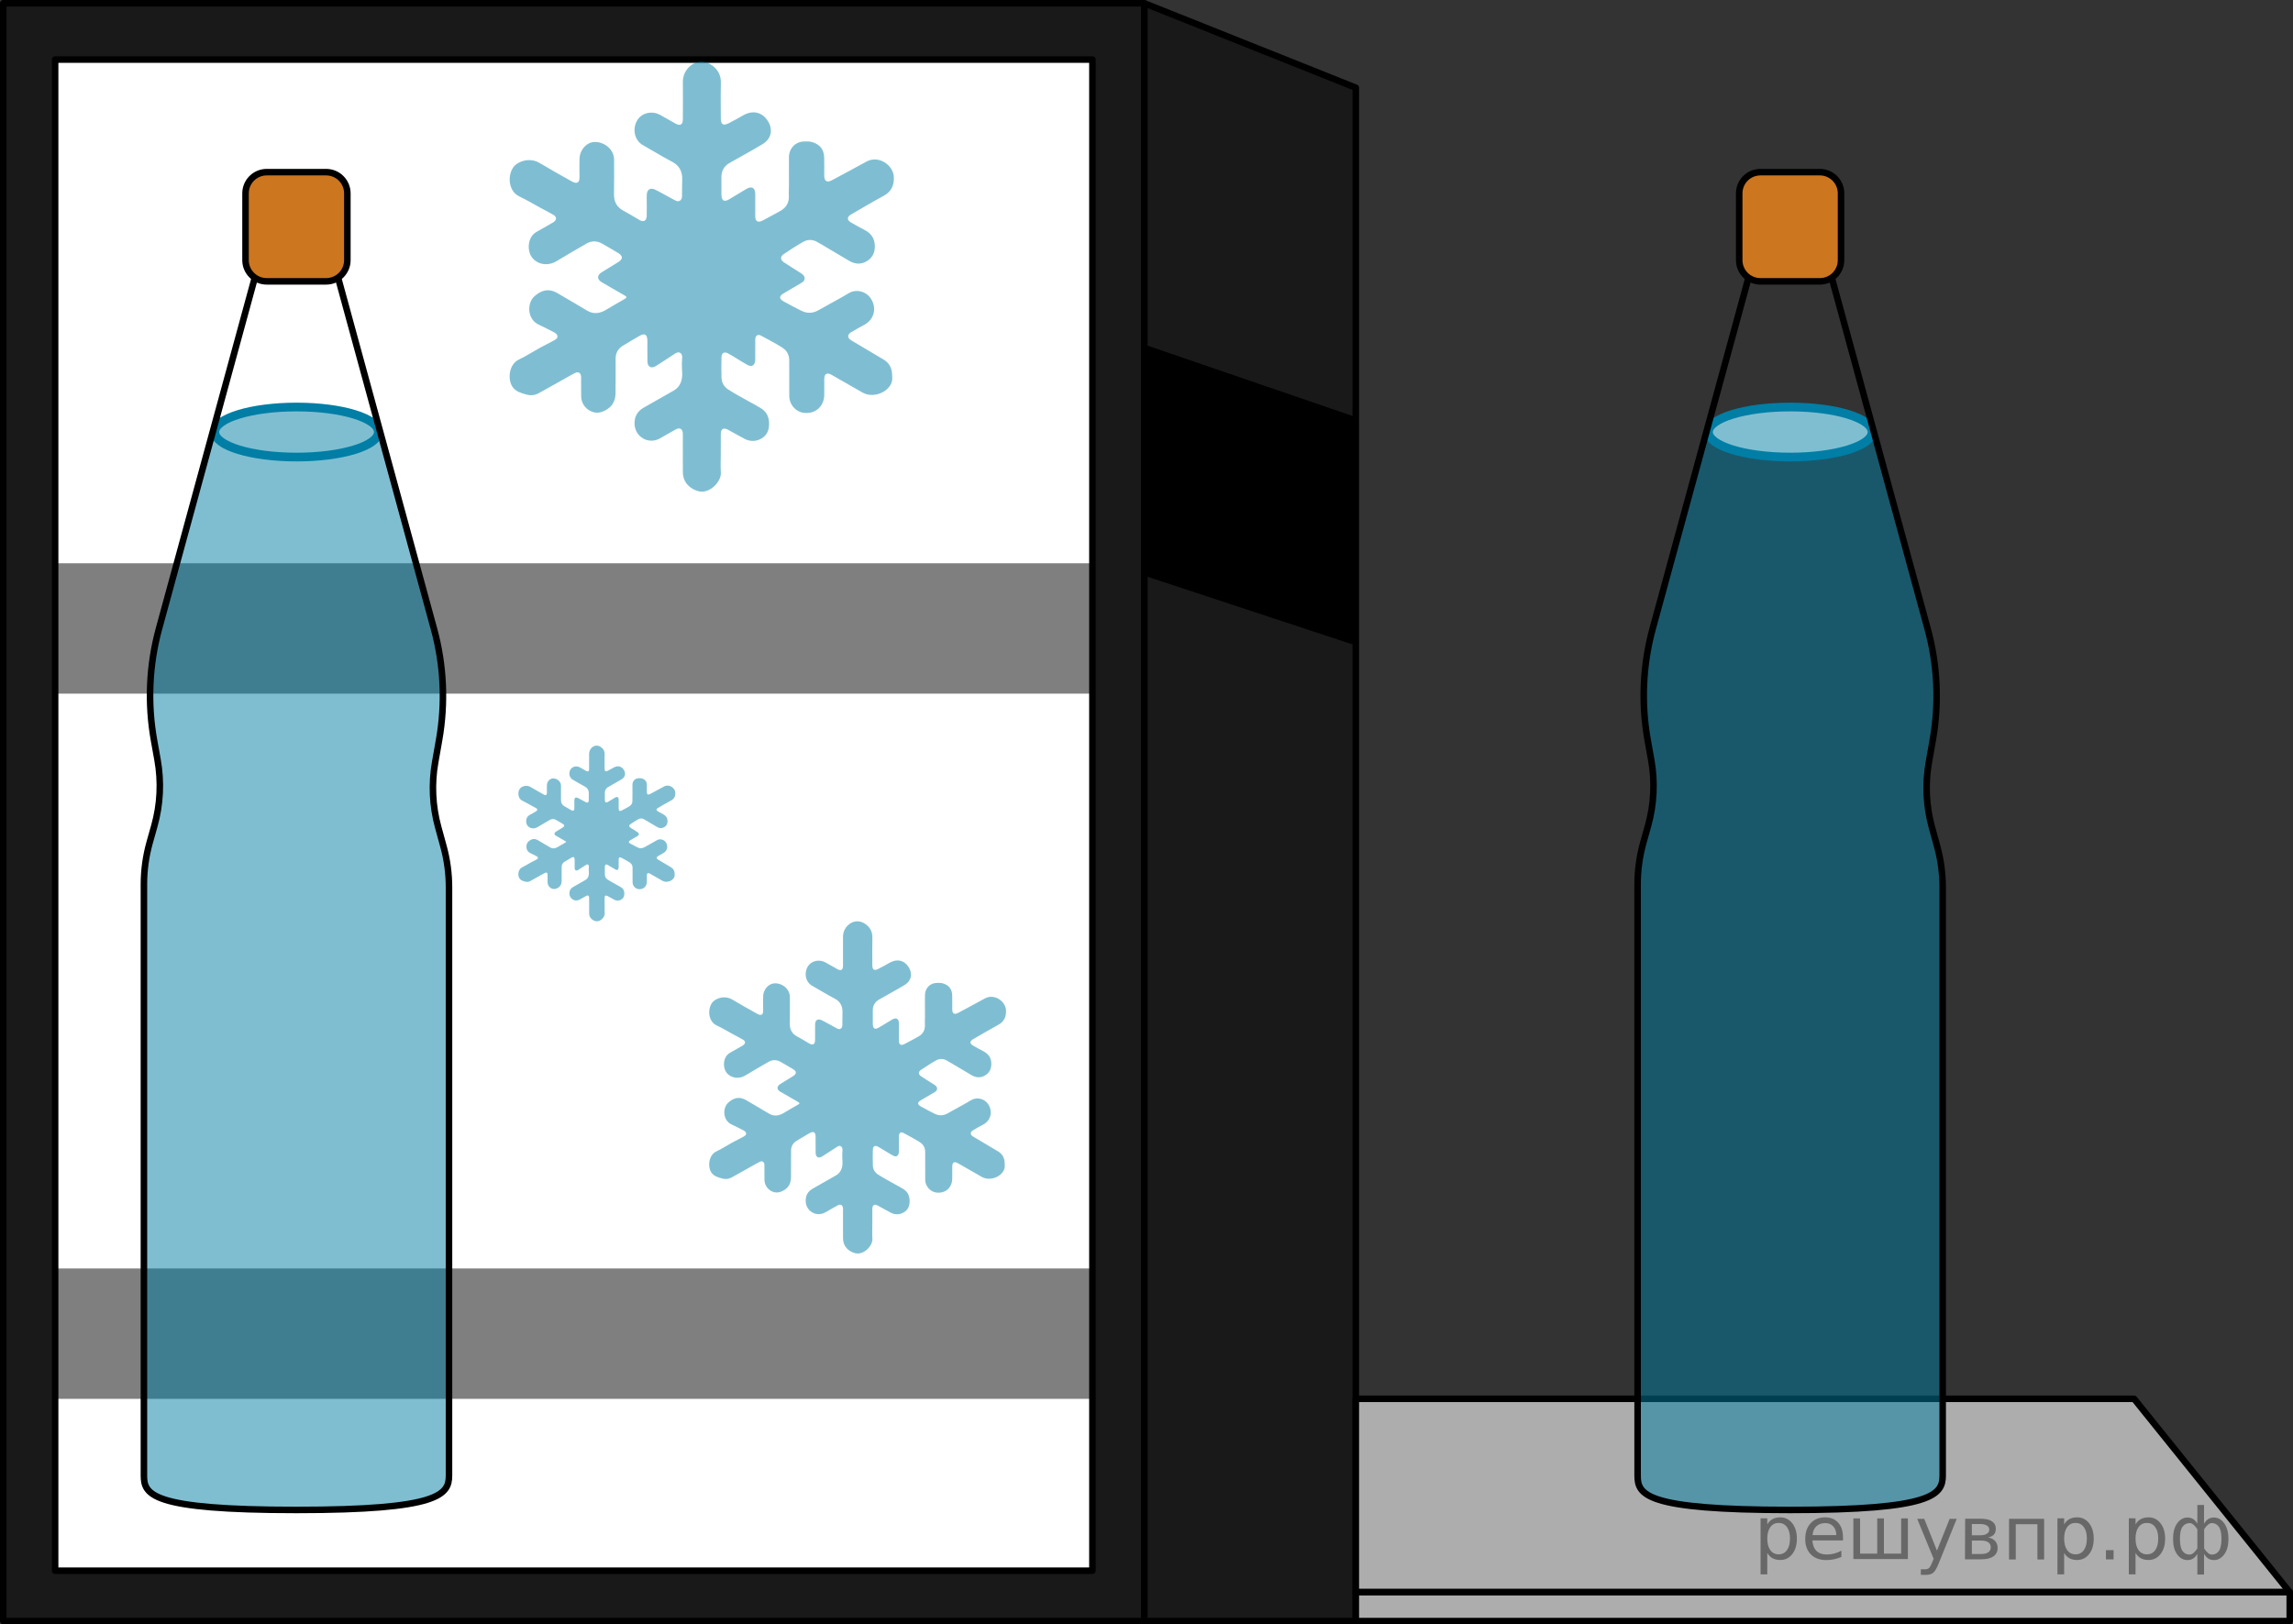
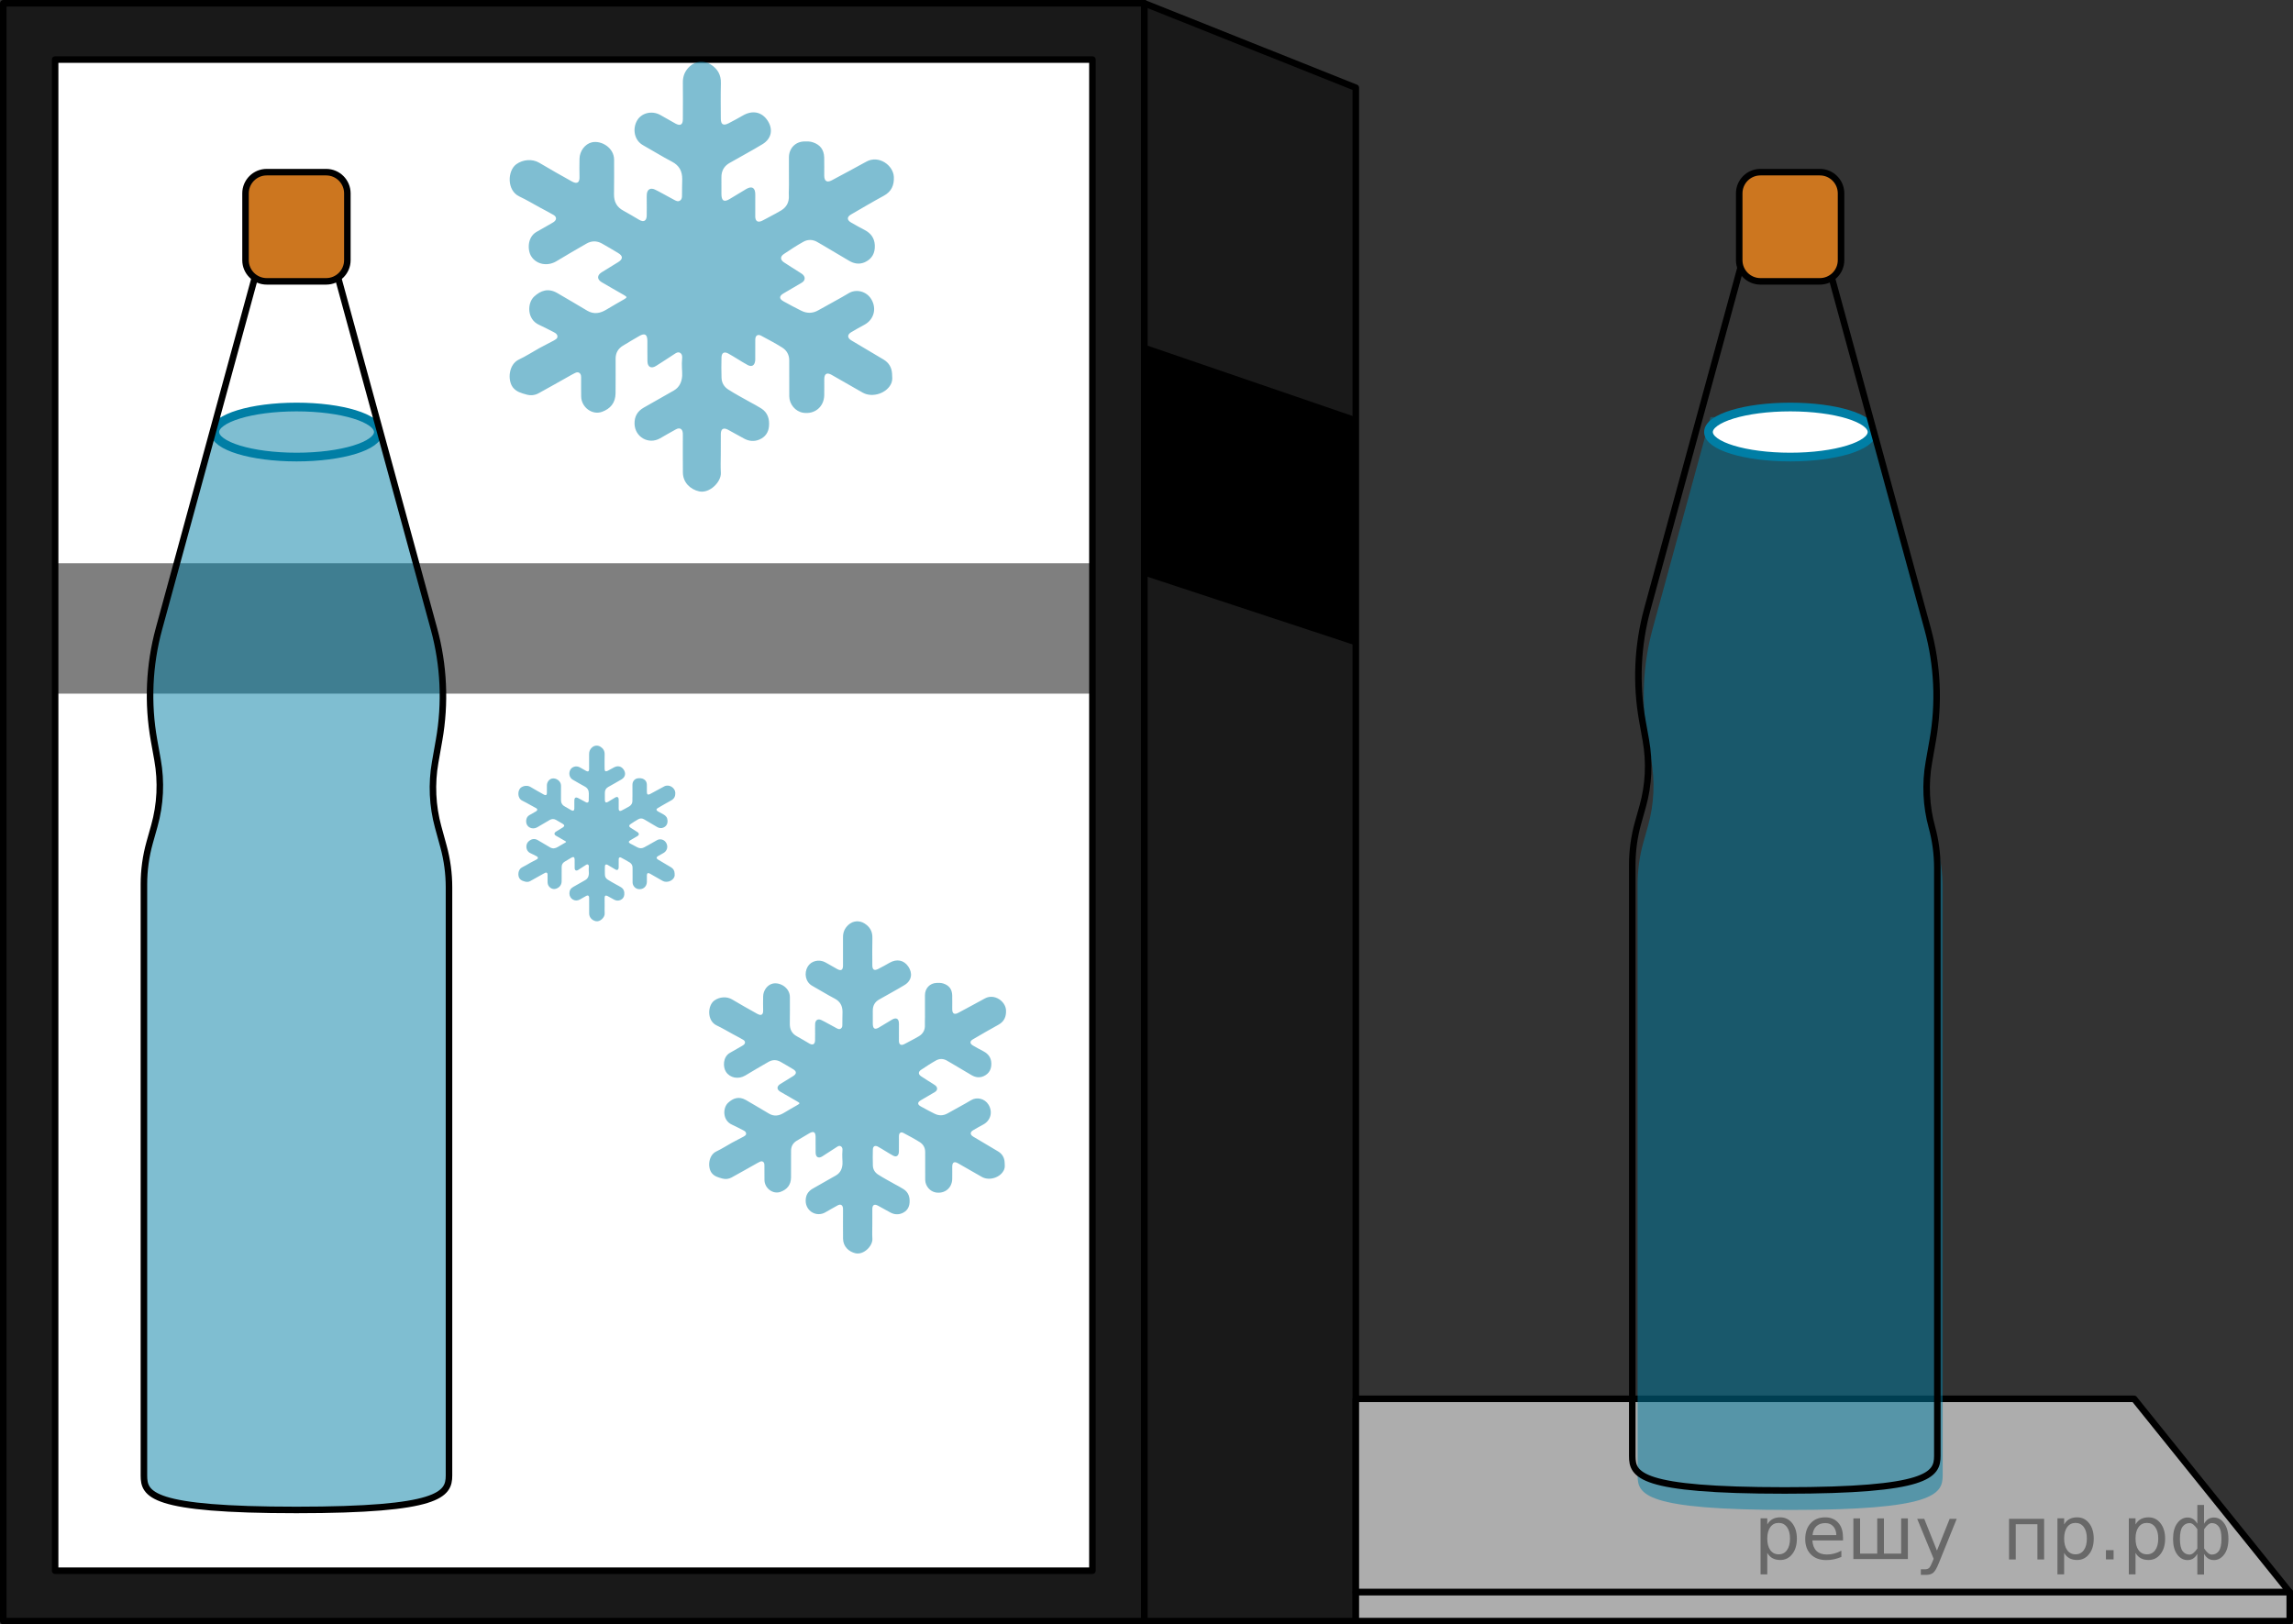
<svg xmlns="http://www.w3.org/2000/svg" version="1.1" id="Слой_1" x="0px" y="0px" width="263.388px" height="186.622px" viewBox="0 0 263.388 186.622" enable-background="new 0 0 263.388 186.622" xml:space="preserve">
  <rect x="0" y="0" width="263.388" height="186.622" fill="#333333" stroke="none" />
  <g>
    <rect x="0.375" y="0.375" opacity="0.5" width="131.064" height="185.872" />
    <polygon opacity="0.5" points="155.737,186.247 131.439,186.247 131.439,0.375 155.737,10.077  " />
    <rect x="6.332" y="6.843" fill="#FFFFFF" stroke="#000000" stroke-width="0.75" stroke-linecap="round" stroke-linejoin="round" stroke-miterlimit="10" width="119.149" height="173.617" />
    <rect x="6.332" y="64.715" opacity="0.5" width="119.149" height="14.979" />
-     <rect x="6.332" y="145.737" opacity="0.5" width="119.149" height="14.979" />
    <g>
      <path opacity="0.5" fill="#007EA5" d="M43.205,47.921l6.649,24.358c1.129,4.137,1.329,8.503,0.583,12.739    l-0.451,2.561c-0.436,2.473-0.318,5.022,0.343,7.436l0.614,2.24c0.418,1.526,0.63,3.109,0.63,4.699v67.567    c0,2.187-1.065,3.96-17.521,3.96c-16.74,0-17.521-1.773-17.521-3.96v-67.918c0-1.629,0.223-3.25,0.661-4.81    l0.537-1.911c0.691-2.461,0.816-5.065,0.364-7.588l-0.401-2.237c-0.763-4.261-0.568-8.655,0.568-12.819    l6.638-24.316" />
      <ellipse fill="#FFFFFF" cx="34.067" cy="49.638" rx="9.394" ry="2.875" />
      <ellipse opacity="0.5" fill="#007EA5" cx="34.067" cy="49.638" rx="9.394" ry="2.875" />
      <ellipse fill="none" stroke="#007EA5" stroke-miterlimit="10" cx="34.067" cy="49.638" rx="9.394" ry="2.875" />
      <path fill="none" stroke="#000000" stroke-width="0.75" stroke-linecap="round" stroke-linejoin="round" stroke-miterlimit="10" d="    M38.743,31.575l11.112,40.704c1.129,4.137,1.329,8.503,0.583,12.739l-0.451,2.561    c-0.436,2.473-0.318,5.022,0.343,7.436l0.614,2.24c0.418,1.526,0.63,3.109,0.63,4.699v67.567    c0,2.187-1.065,3.96-17.521,3.96c-16.74,0-17.521-1.773-17.521-3.96v-67.918c0-1.629,0.223-3.25,0.661-4.81    l0.537-1.911c0.691-2.461,0.816-5.065,0.364-7.588l-0.401-2.237c-0.763-4.261-0.568-8.655,0.568-12.819    L29.36,31.575" />
      <path fill="#CC761F" stroke="#000000" stroke-width="0.75" stroke-linecap="round" stroke-linejoin="round" stroke-miterlimit="10" d="    M37.464,32.325H30.639c-1.345,0-2.436-1.091-2.436-2.436v-7.674c0-1.345,1.091-2.436,2.436-2.436h6.825    c1.345,0,2.436,1.091,2.436,2.436v7.674C39.9,31.234,38.809,32.325,37.464,32.325z" />
    </g>
    <rect x="0.375" y="0.375" fill="none" stroke="#000000" stroke-width="0.75" stroke-linecap="round" stroke-linejoin="round" stroke-miterlimit="10" width="131.064" height="185.872" />
    <polygon fill="none" stroke="#000000" stroke-width="0.75" stroke-linecap="round" stroke-linejoin="round" stroke-miterlimit="10" points="   155.737,186.247 131.439,186.247 131.439,0.375 155.737,10.077  " />
    <polygon points="155.737,74.162 131.758,66.247 131.758,39.694 155.737,47.921  " />
    <polygon fill="#ADADAD" stroke="#000000" stroke-width="0.75" stroke-linecap="round" stroke-linejoin="round" stroke-miterlimit="10" points="   263.013,182.928 155.737,182.928 155.737,160.715 245.141,160.715  " />
    <rect x="155.737" y="182.928" fill="#ADADAD" stroke="#000000" stroke-width="0.75" stroke-linecap="round" stroke-linejoin="round" stroke-miterlimit="10" width="107.277" height="3.319" />
    <g>
      <path opacity="0.5" fill="#007EA5" d="M214.78,47.921l6.649,24.358c1.129,4.137,1.329,8.503,0.583,12.739    l-0.451,2.561c-0.436,2.473-0.318,5.022,0.343,7.436l0.614,2.24c0.418,1.526,0.63,3.109,0.63,4.699v67.567    c0,2.187-1.065,3.96-17.521,3.96c-16.74,0-17.521-1.773-17.521-3.96v-67.918c0-1.629,0.223-3.25,0.661-4.81    l0.537-1.911c0.691-2.461,0.816-5.065,0.364-7.588l-0.401-2.237c-0.763-4.261-0.568-8.655,0.568-12.819    l6.638-24.316" />
      <ellipse fill="#FFFFFF" cx="205.641" cy="49.638" rx="9.394" ry="2.875" />
-       <ellipse opacity="0.5" fill="#007EA5" cx="205.641" cy="49.638" rx="9.394" ry="2.875" />
      <ellipse fill="none" stroke="#007EA5" stroke-miterlimit="10" cx="205.641" cy="49.638" rx="9.394" ry="2.875" />
-       <path fill="none" stroke="#000000" stroke-width="0.75" stroke-linecap="round" stroke-linejoin="round" stroke-miterlimit="10" d="    M210.317,31.575l11.112,40.704c1.129,4.137,1.329,8.503,0.583,12.739l-0.451,2.561    c-0.436,2.473-0.318,5.022,0.343,7.436l0.614,2.24c0.418,1.526,0.63,3.109,0.63,4.699v67.567    c0,2.187-1.065,3.96-17.521,3.96c-16.74,0-17.521-1.773-17.521-3.96v-67.918c0-1.629,0.223-3.25,0.661-4.81    l0.537-1.911c0.691-2.461,0.816-5.065,0.364-7.588l-0.401-2.237c-0.763-4.261-0.568-8.655,0.568-12.819    l11.1-40.663" />
+       <path fill="none" stroke="#000000" stroke-width="0.75" stroke-linecap="round" stroke-linejoin="round" stroke-miterlimit="10" d="    M210.317,31.575l11.112,40.704c1.129,4.137,1.329,8.503,0.583,12.739l-0.451,2.561    c-0.436,2.473-0.318,5.022,0.343,7.436c0.418,1.526,0.63,3.109,0.63,4.699v67.567    c0,2.187-1.065,3.96-17.521,3.96c-16.74,0-17.521-1.773-17.521-3.96v-67.918c0-1.629,0.223-3.25,0.661-4.81    l0.537-1.911c0.691-2.461,0.816-5.065,0.364-7.588l-0.401-2.237c-0.763-4.261-0.568-8.655,0.568-12.819    l11.1-40.663" />
      <path fill="#CC761F" stroke="#000000" stroke-width="0.75" stroke-linecap="round" stroke-linejoin="round" stroke-miterlimit="10" d="    M209.038,32.325h-6.825c-1.345,0-2.436-1.091-2.436-2.436v-7.674c0-1.345,1.091-2.436,2.436-2.436h6.825    c1.345,0,2.436,1.091,2.436,2.436v7.674C211.475,31.234,210.384,32.325,209.038,32.325z" />
    </g>
    <g opacity="0.5">
      <path fill="#007EA5" d="M82.793,52.13c0,0.723-0.037,1.449,0.009,2.17c0.067,1.05-1.281,2.429-2.507,2.152    c-0.979-0.221-1.842-0.99-1.855-2.165c-0.016-1.426-0.004-2.852-0.004-4.277c0-0.084,0.002-0.168-0.005-0.252    c-0.041-0.488-0.35-0.668-0.785-0.432c-0.617,0.334-1.223,0.69-1.833,1.038    c-1.322,0.753-2.893-0.162-2.926-1.677c-0.018-0.852,0.342-1.446,1.055-1.854    c1.145-0.656,2.296-1.302,3.442-1.956c0.652-0.373,0.925-0.977,0.974-1.694c0.02-0.291-0.015-0.586-0.025-0.879    c-0.013-0.377-0.02-0.753,0.02-1.131c0.026-0.247-0.008-0.502-0.244-0.638c-0.219-0.126-0.421-0.002-0.612,0.122    c-0.71,0.464-1.417,0.932-2.135,1.383c-0.561,0.352-0.977,0.134-0.993-0.527    c-0.018-0.786,0-1.572-0.008-2.359c-0.008-0.746-0.301-0.915-0.937-0.545    c-0.634,0.369-1.269,0.736-1.892,1.122c-0.537,0.333-0.817,0.828-0.819,1.466    c-0.003,1.331,0.01,2.663-0.007,3.994c-0.013,1.105-0.606,1.784-1.563,2.127    c-1.12,0.401-2.357-0.519-2.386-1.75c-0.016-0.692-0.005-1.384-0.007-2.076    c-0.001-0.115,0.004-0.233-0.018-0.344c-0.063-0.312-0.322-0.451-0.614-0.322c-0.21,0.093-0.412,0.207-0.613,0.32    c-1.215,0.681-2.424,1.374-3.647,2.041c-0.426,0.232-0.909,0.278-1.377,0.146    c-0.581-0.164-1.178-0.308-1.576-0.836c-0.618-0.821-0.5-2.628,0.709-3.195c0.804-0.378,1.551-0.87,2.329-1.3    c0.521-0.287,1.058-0.549,1.583-0.832c0.037-0.02,0.076-0.035,0.111-0.059c0.181-0.12,0.418-0.213,0.392-0.481    c-0.024-0.243-0.22-0.365-0.423-0.467c-0.562-0.281-1.113-0.585-1.686-0.843    c-1.412-0.634-1.373-2.501-0.569-3.244c0.749-0.694,1.605-1.006,2.642-0.419    c1.167,0.661,2.307,1.368,3.467,2.042c0.763,0.444,1.495,0.306,2.218-0.142c0.658-0.408,1.341-0.777,2.01-1.169    c0.36-0.211,0.36-0.27-0.008-0.484c-0.852-0.494-1.712-0.974-2.559-1.475    c-0.559-0.33-0.558-0.8-0.008-1.147c0.629-0.397,1.269-0.777,1.901-1.17    c0.564-0.351,0.557-0.708-0.02-1.049c-0.622-0.368-1.238-0.746-1.871-1.095    c-0.574-0.317-1.178-0.309-1.741,0.011c-1.166,0.662-2.32,1.346-3.47,2.035    c-1.015,0.609-2.27,0.381-2.875-0.541c-0.472-0.72-0.466-2.214,0.568-2.817c0.551-0.322,1.109-0.632,1.663-0.948    c0.109-0.062,0.22-0.122,0.324-0.194c0.368-0.253,0.371-0.596-0.014-0.821    c-0.488-0.285-0.992-0.542-1.489-0.811c-0.81-0.44-1.602-0.918-2.434-1.311    c-1.472-0.695-1.371-2.971-0.34-3.709c0.758-0.543,1.821-0.634,2.623-0.162    c1.246,0.733,2.497,1.458,3.764,2.154c0.666,0.365,0.874,0.023,0.862-0.499c-0.017-0.702-0.012-1.405,0.001-2.107    c0.016-0.895,0.639-1.719,1.425-1.896c1.089-0.245,2.547,0.624,2.549,2.002c0.002,1.321,0.009,2.642-0.011,3.963    c-0.013,0.86,0.318,1.486,1.088,1.895c0.619,0.329,1.213,0.705,1.822,1.055c0.503,0.289,0.829,0.111,0.846-0.48    c0.017-0.597,0.002-1.195,0.002-1.792c0-0.22-0.007-0.441,0.008-0.66c0.037-0.571,0.418-0.799,0.935-0.556    c0.303,0.143,0.597,0.306,0.892,0.465c0.452,0.243,0.9,0.494,1.352,0.736c0.205,0.11,0.423,0.219,0.648,0.056    c0.21-0.151,0.222-0.37,0.218-0.617c-0.01-0.618,0.024-1.236,0.025-1.853    c0.001-0.887-0.335-1.55-1.168-1.985c-1.132-0.591-2.217-1.272-3.332-1.895    c-1.022-0.571-1.24-1.888-0.678-2.853c0.497-0.852,1.669-1.153,2.626-0.642    c0.6,0.321,1.178,0.683,1.777,1.006c0.557,0.301,0.84,0.139,0.846-0.497    c0.013-1.415,0.01-2.831,0.001-4.246c-0.005-0.737,0.256-1.339,0.801-1.838c0.678-0.621,1.632-0.695,2.405-0.205    c0.808,0.512,1.191,1.204,1.163,2.175c-0.038,1.341-0.012,2.684-0.009,4.026    c0.002,0.684,0.271,0.863,0.882,0.558c0.571-0.285,1.127-0.602,1.683-0.917c1.052-0.597,2.119-0.425,2.795,0.58    c0.648,0.964,0.522,2.071-0.583,2.741c-1.244,0.755-2.534,1.434-3.795,2.163    c-0.621,0.359-0.922,0.918-0.912,1.644c0.009,0.639-0.005,1.279,0.001,1.919c0.007,0.69,0.228,1.008,0.962,0.555    c0.624-0.385,1.252-0.763,1.883-1.136c0.65-0.385,1.04-0.158,1.043,0.605c0.003,0.818-0.002,1.635-0.003,2.453    c-0,0.042-0.001,0.084-0,0.126c0.015,0.515,0.306,0.695,0.775,0.466    c0.32-0.156,0.631-0.33,0.945-0.499c0.424-0.23,0.855-0.446,1.265-0.698    c0.624-0.384,0.917-0.962,0.873-1.692c-0.024-0.4,0.021-0.796,0.014-1.192c-0.019-1.058,0.011-2.115-0.004-3.172    c-0.014-1.042,0.711-1.834,1.751-1.864c0.336-0.01,0.671-0.014,0.996,0.095c0.843,0.282,1.279,0.849,1.305,1.756    c0.02,0.691-0.002,1.384,0.004,2.076c0.005,0.647,0.321,0.832,0.886,0.527    c1.318-0.711,2.644-1.409,3.953-2.136c1.415-0.786,3.102,0.41,3.158,1.766    c0.039,0.954-0.276,1.677-1.154,2.154c-1.27,0.69-2.514,1.428-3.766,2.152c-0.483,0.279-0.485,0.634,0.001,0.92    c0.515,0.302,1.041,0.586,1.569,0.864c0.703,0.37,1.12,0.916,1.162,1.732c0.047,0.904-0.311,1.583-1.13,1.96    c-0.608,0.279-1.227,0.196-1.806-0.147c-1.037-0.614-2.073-1.228-3.11-1.841    c-0.18-0.107-0.364-0.207-0.544-0.315c-0.534-0.32-1.104-0.322-1.621-0.035    c-0.768,0.427-1.503,0.916-2.235,1.404c-0.432,0.288-0.424,0.666,0.006,0.953c0.61,0.407,1.236,0.79,1.854,1.184    c0.088,0.056,0.179,0.11,0.261,0.175c0.377,0.3,0.356,0.729-0.058,0.978c-0.7,0.42-1.409,0.826-2.113,1.241    c-0.501,0.296-0.508,0.617,0.001,0.9c0.677,0.377,1.361,0.742,2.056,1.087    c0.652,0.323,1.301,0.317,1.952-0.055c1.163-0.665,2.357-1.279,3.505-1.969c0.808-0.486,1.996-0.254,2.569,0.682    c0.666,1.088,0.317,2.378-0.813,2.968c-0.492,0.257-0.971,0.54-1.452,0.817c-0.508,0.293-0.504,0.675-0.002,0.973    c1.226,0.726,2.448,1.458,3.675,2.183c0.631,0.373,0.952,0.934,0.988,1.651c0.017,0.341,0.065,0.689-0.065,1.027    c-0.461,1.191-2.185,1.776-3.324,1.124c-1.182-0.676-2.364-1.353-3.546-2.029    c-0.543-0.31-0.841-0.153-0.853,0.471c-0.013,0.629,0.017,1.258-0.004,1.887    c-0.043,1.346-1.125,2.194-2.425,1.989c-0.893-0.141-1.587-0.98-1.592-1.89    c-0.008-1.373-0.013-2.747-0.005-4.12c0.004-0.649-0.289-1.154-0.803-1.478c-0.787-0.497-1.616-0.93-2.438-1.37    c-0.372-0.199-0.653-0.002-0.658,0.443c-0.009,0.723-0.003,1.447-0.005,2.17    c-0,0.105,0.003,0.211-0.013,0.314c-0.077,0.514-0.391,0.692-0.85,0.452    c-0.408-0.213-0.794-0.468-1.189-0.705c-0.351-0.21-0.695-0.431-1.054-0.625    c-0.46-0.248-0.76-0.075-0.77,0.453c-0.015,0.786-0.027,1.573,0.004,2.358    c0.022,0.564,0.293,1.022,0.778,1.332c0.804,0.514,1.645,0.963,2.477,1.429c0.439,0.245,0.89,0.471,1.312,0.744    c0.743,0.48,0.958,1.211,0.884,2.049c-0.064,0.721-0.438,1.239-1.1,1.523    c-0.584,0.251-1.173,0.2-1.729-0.094c-0.63-0.332-1.244-0.694-1.873-1.03    c-0.531-0.283-0.828-0.102-0.831,0.495C82.79,50.62,82.793,51.375,82.793,52.13z" />
    </g>
    <g opacity="0.5">
      <path fill="#007EA5" d="M69.453,104.071c0,0.296-0.015,0.592,0.004,0.886c0.028,0.429-0.523,0.993-1.024,0.879    c-0.4-0.09-0.753-0.405-0.758-0.884c-0.006-0.583-0.002-1.165-0.002-1.748c0-0.034,0.001-0.069-0.002-0.103    c-0.017-0.199-0.143-0.273-0.321-0.177c-0.252,0.137-0.5,0.282-0.749,0.424    c-0.54,0.308-1.182-0.066-1.196-0.685c-0.007-0.348,0.14-0.591,0.431-0.758c0.468-0.268,0.938-0.532,1.406-0.799    c0.267-0.152,0.378-0.399,0.398-0.692c0.008-0.119-0.006-0.239-0.01-0.359c-0.005-0.154-0.008-0.308,0.008-0.462    c0.011-0.101-0.003-0.205-0.1-0.261c-0.089-0.051-0.172-0.001-0.25,0.05c-0.29,0.19-0.579,0.381-0.872,0.565    c-0.229,0.144-0.399,0.055-0.406-0.215c-0.008-0.321,0-0.642-0.003-0.964    c-0.003-0.305-0.123-0.374-0.383-0.223c-0.259,0.151-0.518,0.301-0.773,0.459c-0.22,0.136-0.334,0.338-0.334,0.599    c-0.001,0.544,0.004,1.088-0.003,1.632c-0.005,0.451-0.248,0.729-0.639,0.869c-0.458,0.164-0.963-0.212-0.975-0.715    c-0.006-0.283-0.002-0.565-0.003-0.848c-0-0.047,0.002-0.095-0.007-0.141    c-0.026-0.128-0.132-0.184-0.251-0.132c-0.086,0.038-0.168,0.085-0.25,0.131    c-0.497,0.278-0.99,0.561-1.49,0.834c-0.174,0.095-0.371,0.113-0.562,0.06    c-0.237-0.067-0.481-0.126-0.644-0.342c-0.253-0.335-0.204-1.074,0.289-1.306    c0.329-0.154,0.634-0.355,0.952-0.531c0.213-0.117,0.432-0.225,0.647-0.34c0.015-0.008,0.031-0.015,0.045-0.024    c0.074-0.049,0.171-0.087,0.16-0.197c-0.01-0.099-0.09-0.149-0.173-0.191    c-0.23-0.115-0.455-0.239-0.689-0.344c-0.577-0.259-0.561-1.022-0.233-1.326    c0.306-0.283,0.656-0.411,1.079-0.171c0.477,0.27,0.943,0.559,1.416,0.834c0.312,0.181,0.611,0.125,0.906-0.058    c0.269-0.167,0.548-0.318,0.821-0.478c0.147-0.086,0.147-0.11-0.003-0.198c-0.348-0.202-0.699-0.398-1.046-0.603    c-0.228-0.135-0.228-0.327-0.003-0.469c0.257-0.162,0.518-0.318,0.777-0.478    c0.231-0.143,0.228-0.289-0.008-0.429c-0.254-0.15-0.506-0.305-0.764-0.447    c-0.234-0.13-0.481-0.127-0.711,0.004c-0.476,0.271-0.948,0.55-1.418,0.832    c-0.415,0.249-0.927,0.156-1.175-0.221c-0.193-0.294-0.19-0.905,0.232-1.151c0.225-0.131,0.453-0.258,0.679-0.388    c0.045-0.025,0.09-0.05,0.132-0.079c0.15-0.103,0.151-0.244-0.006-0.335c-0.199-0.116-0.405-0.221-0.608-0.332    c-0.331-0.18-0.655-0.375-0.995-0.536c-0.601-0.284-0.56-1.214-0.139-1.516c0.31-0.222,0.744-0.259,1.072-0.066    c0.509,0.3,1.02,0.596,1.538,0.88c0.272,0.149,0.357,0.009,0.352-0.204c-0.007-0.287-0.005-0.574,0-0.861    c0.007-0.366,0.261-0.702,0.582-0.775c0.445-0.1,1.041,0.255,1.042,0.818c0.001,0.54,0.004,1.079-0.004,1.619    c-0.005,0.351,0.13,0.607,0.444,0.774c0.253,0.135,0.496,0.288,0.744,0.431c0.206,0.118,0.339,0.045,0.345-0.196    c0.007-0.244,0.001-0.488,0.001-0.732c0-0.09-0.003-0.18,0.003-0.27c0.015-0.233,0.171-0.327,0.382-0.227    c0.124,0.058,0.244,0.125,0.364,0.19c0.185,0.1,0.368,0.202,0.553,0.301c0.084,0.045,0.173,0.089,0.265,0.023    c0.086-0.062,0.091-0.151,0.089-0.252c-0.004-0.252,0.01-0.505,0.01-0.757c0-0.362-0.137-0.633-0.477-0.811    c-0.463-0.241-0.906-0.519-1.361-0.774c-0.418-0.234-0.507-0.771-0.277-1.165    c0.203-0.348,0.682-0.471,1.073-0.263c0.245,0.131,0.481,0.279,0.726,0.411c0.228,0.123,0.343,0.057,0.346-0.203    c0.005-0.578,0.004-1.157,0-1.735c-0.002-0.301,0.105-0.547,0.327-0.751c0.277-0.254,0.667-0.284,0.983-0.084    c0.33,0.209,0.487,0.492,0.475,0.889c-0.016,0.548-0.005,1.097-0.004,1.645    c0.001,0.279,0.111,0.353,0.36,0.228c0.234-0.116,0.461-0.246,0.688-0.375c0.43-0.244,0.866-0.174,1.142,0.237    c0.265,0.394,0.213,0.846-0.238,1.12c-0.508,0.308-1.036,0.586-1.55,0.884    c-0.254,0.147-0.377,0.375-0.373,0.672c0.004,0.261-0.002,0.523,0,0.784    c0.003,0.282,0.093,0.412,0.393,0.227c0.255-0.157,0.511-0.312,0.769-0.464c0.266-0.157,0.425-0.064,0.426,0.247    c0.001,0.334-0.001,0.668-0.001,1.002c0,0.017-0.001,0.034-0,0.051c0.006,0.21,0.125,0.284,0.317,0.191    c0.131-0.064,0.258-0.135,0.386-0.204c0.173-0.094,0.349-0.182,0.517-0.285c0.255-0.157,0.375-0.393,0.357-0.691    c-0.01-0.163,0.009-0.325,0.006-0.487c-0.008-0.432,0.004-0.864-0.002-1.296    c-0.006-0.426,0.291-0.749,0.716-0.761c0.137-0.004,0.274-0.006,0.407,0.039    c0.345,0.115,0.522,0.347,0.533,0.718c0.008,0.282-0.001,0.565,0.002,0.848c0.002,0.265,0.131,0.34,0.362,0.215    c0.539-0.29,1.08-0.576,1.615-0.873c0.578-0.321,1.268,0.168,1.29,0.721c0.016,0.39-0.113,0.685-0.472,0.88    c-0.519,0.282-1.027,0.584-1.539,0.879c-0.197,0.114-0.198,0.259,0.001,0.376    c0.21,0.124,0.425,0.24,0.641,0.353c0.287,0.151,0.458,0.374,0.475,0.708c0.019,0.369-0.127,0.647-0.462,0.801    c-0.248,0.114-0.501,0.08-0.738-0.06c-0.424-0.251-0.847-0.502-1.271-0.752c-0.074-0.044-0.149-0.085-0.222-0.129    c-0.218-0.131-0.451-0.132-0.662-0.014c-0.314,0.174-0.614,0.374-0.913,0.574    c-0.176,0.117-0.173,0.272,0.003,0.39c0.249,0.166,0.505,0.323,0.757,0.484    c0.036,0.023,0.073,0.045,0.106,0.071c0.154,0.123,0.146,0.298-0.024,0.4c-0.286,0.172-0.576,0.337-0.863,0.507    c-0.205,0.121-0.207,0.252,0,0.368c0.277,0.154,0.556,0.303,0.84,0.444c0.266,0.132,0.532,0.13,0.797-0.022    c0.475-0.272,0.963-0.522,1.432-0.804c0.33-0.199,0.816-0.104,1.05,0.279c0.272,0.445,0.129,0.972-0.332,1.213    c-0.201,0.105-0.397,0.221-0.593,0.334c-0.207,0.12-0.206,0.276-0.001,0.397    c0.501,0.297,1,0.596,1.502,0.892c0.258,0.152,0.389,0.382,0.404,0.674c0.007,0.139,0.027,0.282-0.027,0.42    c-0.188,0.487-0.893,0.726-1.358,0.459c-0.483-0.276-0.966-0.553-1.449-0.829    c-0.222-0.127-0.343-0.062-0.349,0.192c-0.005,0.257,0.007,0.514-0.001,0.771    c-0.018,0.55-0.46,0.897-0.991,0.813c-0.365-0.058-0.648-0.4-0.651-0.772    c-0.003-0.561-0.005-1.122-0.002-1.683c0.002-0.265-0.118-0.471-0.328-0.604c-0.322-0.203-0.66-0.38-0.996-0.56    c-0.152-0.081-0.267-0.001-0.269,0.181c-0.004,0.295-0.001,0.591-0.002,0.887    c-0,0.043,0.001,0.086-0.005,0.128c-0.032,0.21-0.16,0.283-0.347,0.185    c-0.167-0.087-0.324-0.191-0.486-0.288c-0.143-0.086-0.284-0.176-0.431-0.256    c-0.188-0.102-0.31-0.031-0.315,0.185c-0.006,0.321-0.011,0.643,0.002,0.964    c0.009,0.23,0.12,0.418,0.318,0.544c0.328,0.21,0.672,0.394,1.012,0.584c0.179,0.1,0.364,0.193,0.536,0.304    c0.303,0.196,0.391,0.495,0.361,0.837c-0.026,0.295-0.179,0.506-0.45,0.622    c-0.239,0.102-0.479,0.082-0.707-0.038c-0.257-0.136-0.508-0.284-0.765-0.421    c-0.217-0.116-0.338-0.042-0.339,0.202C69.452,103.454,69.453,103.762,69.453,104.071z" />
    </g>
    <g opacity="0.5">
      <path fill="#007EA5" d="M100.2,140.652c0,0.559-0.029,1.12,0.007,1.676c0.052,0.811-0.99,1.877-1.937,1.663    c-0.756-0.171-1.423-0.765-1.433-1.672c-0.012-1.101-0.003-2.203-0.003-3.305c0-0.065,0.001-0.13-0.004-0.194    c-0.032-0.377-0.271-0.516-0.607-0.334c-0.477,0.258-0.945,0.533-1.416,0.802    c-1.021,0.582-2.235-0.125-2.261-1.295c-0.014-0.658,0.264-1.117,0.815-1.433    c0.885-0.507,1.774-1.006,2.659-1.512c0.504-0.288,0.715-0.755,0.753-1.309c0.015-0.225-0.011-0.453-0.019-0.679    c-0.01-0.291-0.015-0.582,0.015-0.873c0.02-0.191-0.006-0.388-0.189-0.493    c-0.169-0.097-0.325-0.002-0.472,0.094c-0.548,0.358-1.095,0.72-1.65,1.068    c-0.433,0.272-0.755,0.103-0.767-0.407c-0.014-0.607,0-1.215-0.006-1.822    c-0.006-0.576-0.233-0.707-0.724-0.421c-0.49,0.285-0.98,0.569-1.462,0.867    c-0.415,0.257-0.631,0.64-0.632,1.133c-0.003,1.029,0.007,2.058-0.005,3.086    c-0.011,0.854-0.469,1.378-1.208,1.643c-0.865,0.31-1.821-0.401-1.843-1.352    c-0.012-0.534-0.004-1.069-0.006-1.604c-0-0.089,0.003-0.18-0.014-0.266    c-0.049-0.241-0.249-0.348-0.475-0.249c-0.163,0.072-0.318,0.16-0.473,0.247    c-0.939,0.526-1.873,1.062-2.818,1.577c-0.329,0.179-0.702,0.214-1.064,0.113    c-0.449-0.126-0.91-0.238-1.218-0.646c-0.477-0.634-0.386-2.03,0.547-2.469    c0.621-0.292,1.198-0.672,1.8-1.004c0.402-0.222,0.817-0.424,1.223-0.643    c0.029-0.015,0.059-0.027,0.086-0.045c0.14-0.093,0.323-0.165,0.303-0.372c-0.018-0.188-0.17-0.282-0.327-0.36    c-0.434-0.217-0.86-0.452-1.303-0.651c-1.091-0.49-1.061-1.932-0.44-2.507c0.579-0.536,1.24-0.778,2.041-0.324    c0.901,0.51,1.782,1.057,2.678,1.577c0.59,0.343,1.155,0.236,1.714-0.11c0.509-0.316,1.036-0.6,1.553-0.903    c0.278-0.163,0.278-0.209-0.006-0.374c-0.658-0.382-1.323-0.752-1.978-1.14    c-0.432-0.255-0.431-0.618-0.006-0.886c0.486-0.306,0.981-0.601,1.469-0.904    c0.436-0.271,0.43-0.547-0.015-0.81c-0.48-0.284-0.957-0.576-1.445-0.846    c-0.443-0.245-0.91-0.239-1.345,0.008c-0.901,0.512-1.792,1.04-2.681,1.573    c-0.784,0.47-1.754,0.294-2.221-0.418c-0.365-0.556-0.36-1.711,0.439-2.176    c0.426-0.248,0.857-0.488,1.285-0.733c0.084-0.048,0.17-0.095,0.25-0.15c0.284-0.196,0.286-0.461-0.011-0.634    c-0.377-0.22-0.767-0.419-1.151-0.627c-0.626-0.34-1.238-0.71-1.881-1.013    c-1.137-0.537-1.059-2.295-0.262-2.866c0.585-0.419,1.407-0.49,2.027-0.125c0.963,0.567,1.929,1.127,2.908,1.664    c0.514,0.282,0.675,0.018,0.666-0.386c-0.013-0.542-0.009-1.085,0.001-1.628    c0.012-0.692,0.494-1.328,1.101-1.465c0.842-0.19,1.968,0.482,1.97,1.547c0.001,1.021,0.007,2.041-0.008,3.062    c-0.01,0.664,0.245,1.148,0.84,1.464c0.478,0.255,0.938,0.545,1.407,0.815c0.389,0.224,0.641,0.086,0.653-0.371    c0.013-0.461,0.001-0.923,0.002-1.385c0-0.17-0.005-0.341,0.006-0.51    c0.029-0.441,0.323-0.618,0.723-0.429c0.234,0.11,0.461,0.236,0.689,0.359c0.349,0.188,0.695,0.382,1.045,0.569    c0.159,0.085,0.327,0.169,0.501,0.043c0.162-0.117,0.171-0.286,0.168-0.477    c-0.008-0.477,0.019-0.955,0.019-1.432c0-0.685-0.259-1.198-0.902-1.534    c-0.875-0.456-1.713-0.982-2.575-1.464c-0.79-0.442-0.958-1.459-0.523-2.204    c0.384-0.658,1.289-0.891,2.029-0.496c0.464,0.248,0.91,0.528,1.373,0.778c0.431,0.233,0.649,0.107,0.654-0.384    c0.01-1.093,0.007-2.187,0.001-3.28c-0.004-0.569,0.198-1.034,0.619-1.42c0.524-0.48,1.261-0.537,1.858-0.158    c0.625,0.396,0.92,0.93,0.899,1.68c-0.03,1.036-0.009,2.073-0.007,3.11c0.001,0.528,0.209,0.667,0.681,0.431    c0.442-0.22,0.871-0.465,1.3-0.709c0.813-0.462,1.637-0.329,2.159,0.448    c0.5,0.745,0.403,1.6-0.45,2.118c-0.961,0.583-1.958,1.108-2.932,1.671    c-0.48,0.278-0.712,0.709-0.705,1.27c0.007,0.494-0.004,0.988,0.001,1.482c0.005,0.533,0.176,0.779,0.743,0.429    c0.482-0.297,0.967-0.59,1.454-0.878c0.502-0.297,0.804-0.122,0.806,0.468c0.002,0.632-0.001,1.264-0.002,1.895    c0,0.032-0.001,0.065-0,0.097c0.012,0.398,0.237,0.537,0.599,0.36c0.247-0.12,0.488-0.255,0.73-0.386    c0.327-0.177,0.661-0.345,0.978-0.539c0.482-0.296,0.709-0.743,0.675-1.307c-0.019-0.309,0.016-0.615,0.011-0.921    c-0.015-0.817,0.008-1.634-0.003-2.451c-0.011-0.805,0.55-1.417,1.353-1.44c0.259-0.007,0.519-0.011,0.77,0.073    c0.652,0.218,0.988,0.656,1.008,1.357c0.015,0.534-0.001,1.069,0.003,1.604c0.004,0.5,0.248,0.643,0.684,0.407    c1.018-0.549,2.042-1.089,3.054-1.651c1.093-0.608,2.397,0.317,2.44,1.364c0.03,0.737-0.213,1.295-0.892,1.664    c-0.981,0.533-1.942,1.103-2.909,1.663c-0.373,0.216-0.375,0.49,0.001,0.711    c0.398,0.234,0.804,0.453,1.212,0.668c0.543,0.286,0.866,0.708,0.898,1.338c0.036,0.698-0.24,1.223-0.873,1.514    c-0.47,0.216-0.948,0.151-1.395-0.113c-0.801-0.474-1.602-0.949-2.403-1.423    c-0.139-0.082-0.281-0.16-0.42-0.243c-0.413-0.247-0.853-0.249-1.253-0.027    c-0.593,0.33-1.161,0.708-1.727,1.085c-0.334,0.222-0.328,0.514,0.005,0.736    c0.471,0.315,0.955,0.611,1.433,0.915c0.068,0.043,0.138,0.085,0.201,0.135c0.291,0.232,0.275,0.563-0.045,0.756    c-0.541,0.325-1.089,0.638-1.632,0.959c-0.387,0.228-0.392,0.477,0.001,0.696    c0.523,0.291,1.052,0.574,1.588,0.84c0.503,0.25,1.005,0.245,1.508-0.042c0.899-0.514,1.821-0.988,2.708-1.521    c0.625-0.376,1.542-0.196,1.985,0.527c0.514,0.841,0.245,1.837-0.628,2.293    c-0.38,0.199-0.75,0.417-1.122,0.631c-0.392,0.226-0.389,0.521-0.001,0.751    c0.947,0.561,1.892,1.126,2.839,1.686c0.487,0.288,0.736,0.721,0.763,1.275c0.013,0.263,0.051,0.532-0.051,0.793    c-0.356,0.92-1.688,1.372-2.568,0.869c-0.913-0.523-1.826-1.045-2.74-1.568    c-0.42-0.24-0.649-0.118-0.659,0.364c-0.01,0.486,0.013,0.972-0.003,1.458    c-0.034,1.04-0.869,1.695-1.873,1.536c-0.69-0.109-1.226-0.757-1.23-1.46    c-0.006-1.061-0.01-2.122-0.004-3.183c0.003-0.502-0.223-0.892-0.62-1.142    c-0.608-0.384-1.248-0.718-1.883-1.058c-0.287-0.154-0.504-0.002-0.509,0.342    c-0.007,0.559-0.003,1.118-0.004,1.677c-0,0.081,0.002,0.163-0.01,0.242    c-0.06,0.397-0.302,0.535-0.656,0.349c-0.315-0.165-0.613-0.362-0.919-0.544    c-0.271-0.162-0.537-0.333-0.814-0.483c-0.355-0.192-0.587-0.058-0.595,0.35    c-0.011,0.607-0.021,1.216,0.003,1.822c0.017,0.435,0.227,0.79,0.601,1.029    c0.621,0.397,1.271,0.744,1.914,1.104c0.339,0.19,0.688,0.364,1.014,0.575c0.574,0.371,0.74,0.936,0.683,1.583    c-0.049,0.557-0.338,0.957-0.85,1.177c-0.451,0.194-0.906,0.154-1.336-0.072    c-0.487-0.257-0.962-0.536-1.447-0.795c-0.41-0.219-0.639-0.079-0.642,0.383    C100.198,139.486,100.2,140.069,100.2,140.652z" />
    </g>
  </g>
  <g style="stroke:none;fill:#000;fill-opacity:0.40">
    <path d="m 203.0,178.4 v 2.48 h -0.77 v -6.44 h 0.77 v 0.71 q 0.24,-0.42 0.61,-0.62 0.37,-0.20 0.88,-0.20 0.85,0 1.38,0.68 0.53,0.68 0.53,1.77 0,1.10 -0.53,1.77 -0.53,0.68 -1.38,0.68 -0.51,0 -0.88,-0.20 -0.37,-0.20 -0.61,-0.62 z m 2.61,-1.63 q 0,-0.85 -0.35,-1.32 -0.35,-0.48 -0.95,-0.48 -0.61,0 -0.96,0.48 -0.35,0.48 -0.35,1.32 0,0.85 0.35,1.33 0.35,0.48 0.96,0.48 0.61,0 0.95,-0.48 0.35,-0.48 0.35,-1.33 z" />
    <path d="m 211.7,176.6 v 0.38 h -3.52 q 0.05,0.79 0.47,1.21 0.43,0.41 1.19,0.41 0.44,0 0.85,-0.11 0.42,-0.11 0.82,-0.33 v 0.72 q -0.41,0.17 -0.85,0.27 -0.43,0.09 -0.88,0.09 -1.12,0 -1.77,-0.65 -0.65,-0.65 -0.65,-1.76 0,-1.15 0.62,-1.82 0.62,-0.68 1.67,-0.68 0.94,0 1.49,0.61 0.55,0.60 0.55,1.65 z m -0.77,-0.23 q -0.01,-0.63 -0.35,-1.00 -0.34,-0.38 -0.91,-0.38 -0.64,0 -1.03,0.36 -0.38,0.36 -0.44,1.02 z" />
    <path d="m 216.4,178.5 h 1.98 v -4.05 h 0.77 v 4.67 h -6.26 v -4.67 h 0.77 v 4.05 h 1.97 v -4.05 h 0.77 z" />
    <path d="m 222.7,179.6 q -0.33,0.83 -0.63,1.09 -0.31,0.25 -0.82,0.25 h -0.61 v -0.64 h 0.45 q 0.32,0 0.49,-0.15 0.17,-0.15 0.39,-0.71 l 0.14,-0.35 -1.89,-4.59 h 0.81 l 1.46,3.65 1.46,-3.65 h 0.81 z" />
-     <path d="m 226.5,177.0 v 1.54 h 1.09 q 0.53,0 0.80,-0.20 0.28,-0.20 0.28,-0.57 0,-0.38 -0.28,-0.57 -0.28,-0.20 -0.80,-0.20 z m 0,-1.90 v 1.29 h 1.01 q 0.43,0 0.71,-0.17 0.28,-0.17 0.28,-0.48 0,-0.31 -0.28,-0.47 -0.28,-0.17 -0.71,-0.17 z m -0.77,-0.61 h 1.82 q 0.82,0 1.26,0.30 0.44,0.30 0.44,0.85 0,0.43 -0.23,0.68 -0.23,0.25 -0.67,0.31 0.53,0.10 0.82,0.42 0.29,0.32 0.29,0.79 0,0.62 -0.48,0.97 -0.48,0.34 -1.37,0.34 h -1.90 z" />
    <path d="m 234.8,174.5 v 4.67 h -0.77 v -4.05 h -2.49 v 4.05 h -0.77 v -4.67 z" />
    <path d="m 237.1,178.4 v 2.48 h -0.77 v -6.44 h 0.77 v 0.71 q 0.24,-0.42 0.61,-0.62 0.37,-0.20 0.88,-0.20 0.85,0 1.38,0.68 0.53,0.68 0.53,1.77 0,1.10 -0.53,1.77 -0.53,0.68 -1.38,0.68 -0.51,0 -0.88,-0.20 -0.37,-0.20 -0.61,-0.62 z m 2.61,-1.63 q 0,-0.85 -0.35,-1.32 -0.35,-0.48 -0.95,-0.48 -0.61,0 -0.96,0.48 -0.35,0.48 -0.35,1.32 0,0.85 0.35,1.33 0.35,0.48 0.96,0.48 0.61,0 0.95,-0.48 0.35,-0.48 0.35,-1.33 z" />
    <path d="m 241.9,178.1 h 0.88 v 1.06 h -0.88 z" />
    <path d="m 245.3,178.4 v 2.48 h -0.77 v -6.44 h 0.77 v 0.71 q 0.24,-0.42 0.61,-0.62 0.37,-0.20 0.88,-0.20 0.85,0 1.38,0.68 0.53,0.68 0.53,1.77 0,1.10 -0.53,1.77 -0.53,0.68 -1.38,0.68 -0.51,0 -0.88,-0.20 -0.37,-0.20 -0.61,-0.62 z m 2.61,-1.63 q 0,-0.85 -0.35,-1.32 -0.35,-0.48 -0.95,-0.48 -0.61,0 -0.96,0.48 -0.35,0.48 -0.35,1.32 0,0.85 0.35,1.33 0.35,0.48 0.96,0.48 0.61,0 0.95,-0.48 0.35,-0.48 0.35,-1.33 z" />
    <path d="m 250.4,176.8 q 0,0.98 0.30,1.40 0.30,0.41 0.82,0.41 0.41,0 0.88,-0.70 v -2.22 q -0.47,-0.70 -0.88,-0.70 -0.51,0 -0.82,0.42 -0.30,0.41 -0.30,1.39 z m 2,4.10 v -2.37 q -0.24,0.39 -0.51,0.55 -0.27,0.16 -0.62,0.16 -0.70,0 -1.18,-0.64 -0.48,-0.65 -0.48,-1.79 0,-1.15 0.48,-1.80 0.49,-0.66 1.18,-0.66 0.35,0 0.62,0.16 0.28,0.16 0.51,0.55 v -2.15 h 0.77 v 2.15 q 0.24,-0.39 0.51,-0.55 0.28,-0.16 0.62,-0.16 0.70,0 1.18,0.66 0.49,0.66 0.49,1.80 0,1.15 -0.49,1.79 -0.48,0.64 -1.18,0.64 -0.35,0 -0.62,-0.16 -0.27,-0.16 -0.51,-0.55 v 2.37 z m 2.77,-4.10 q 0,-0.98 -0.30,-1.39 -0.30,-0.42 -0.81,-0.42 -0.41,0 -0.88,0.70 v 2.22 q 0.47,0.70 0.88,0.70 0.51,0 0.81,-0.41 0.30,-0.42 0.30,-1.40 z" />
  </g>
</svg>